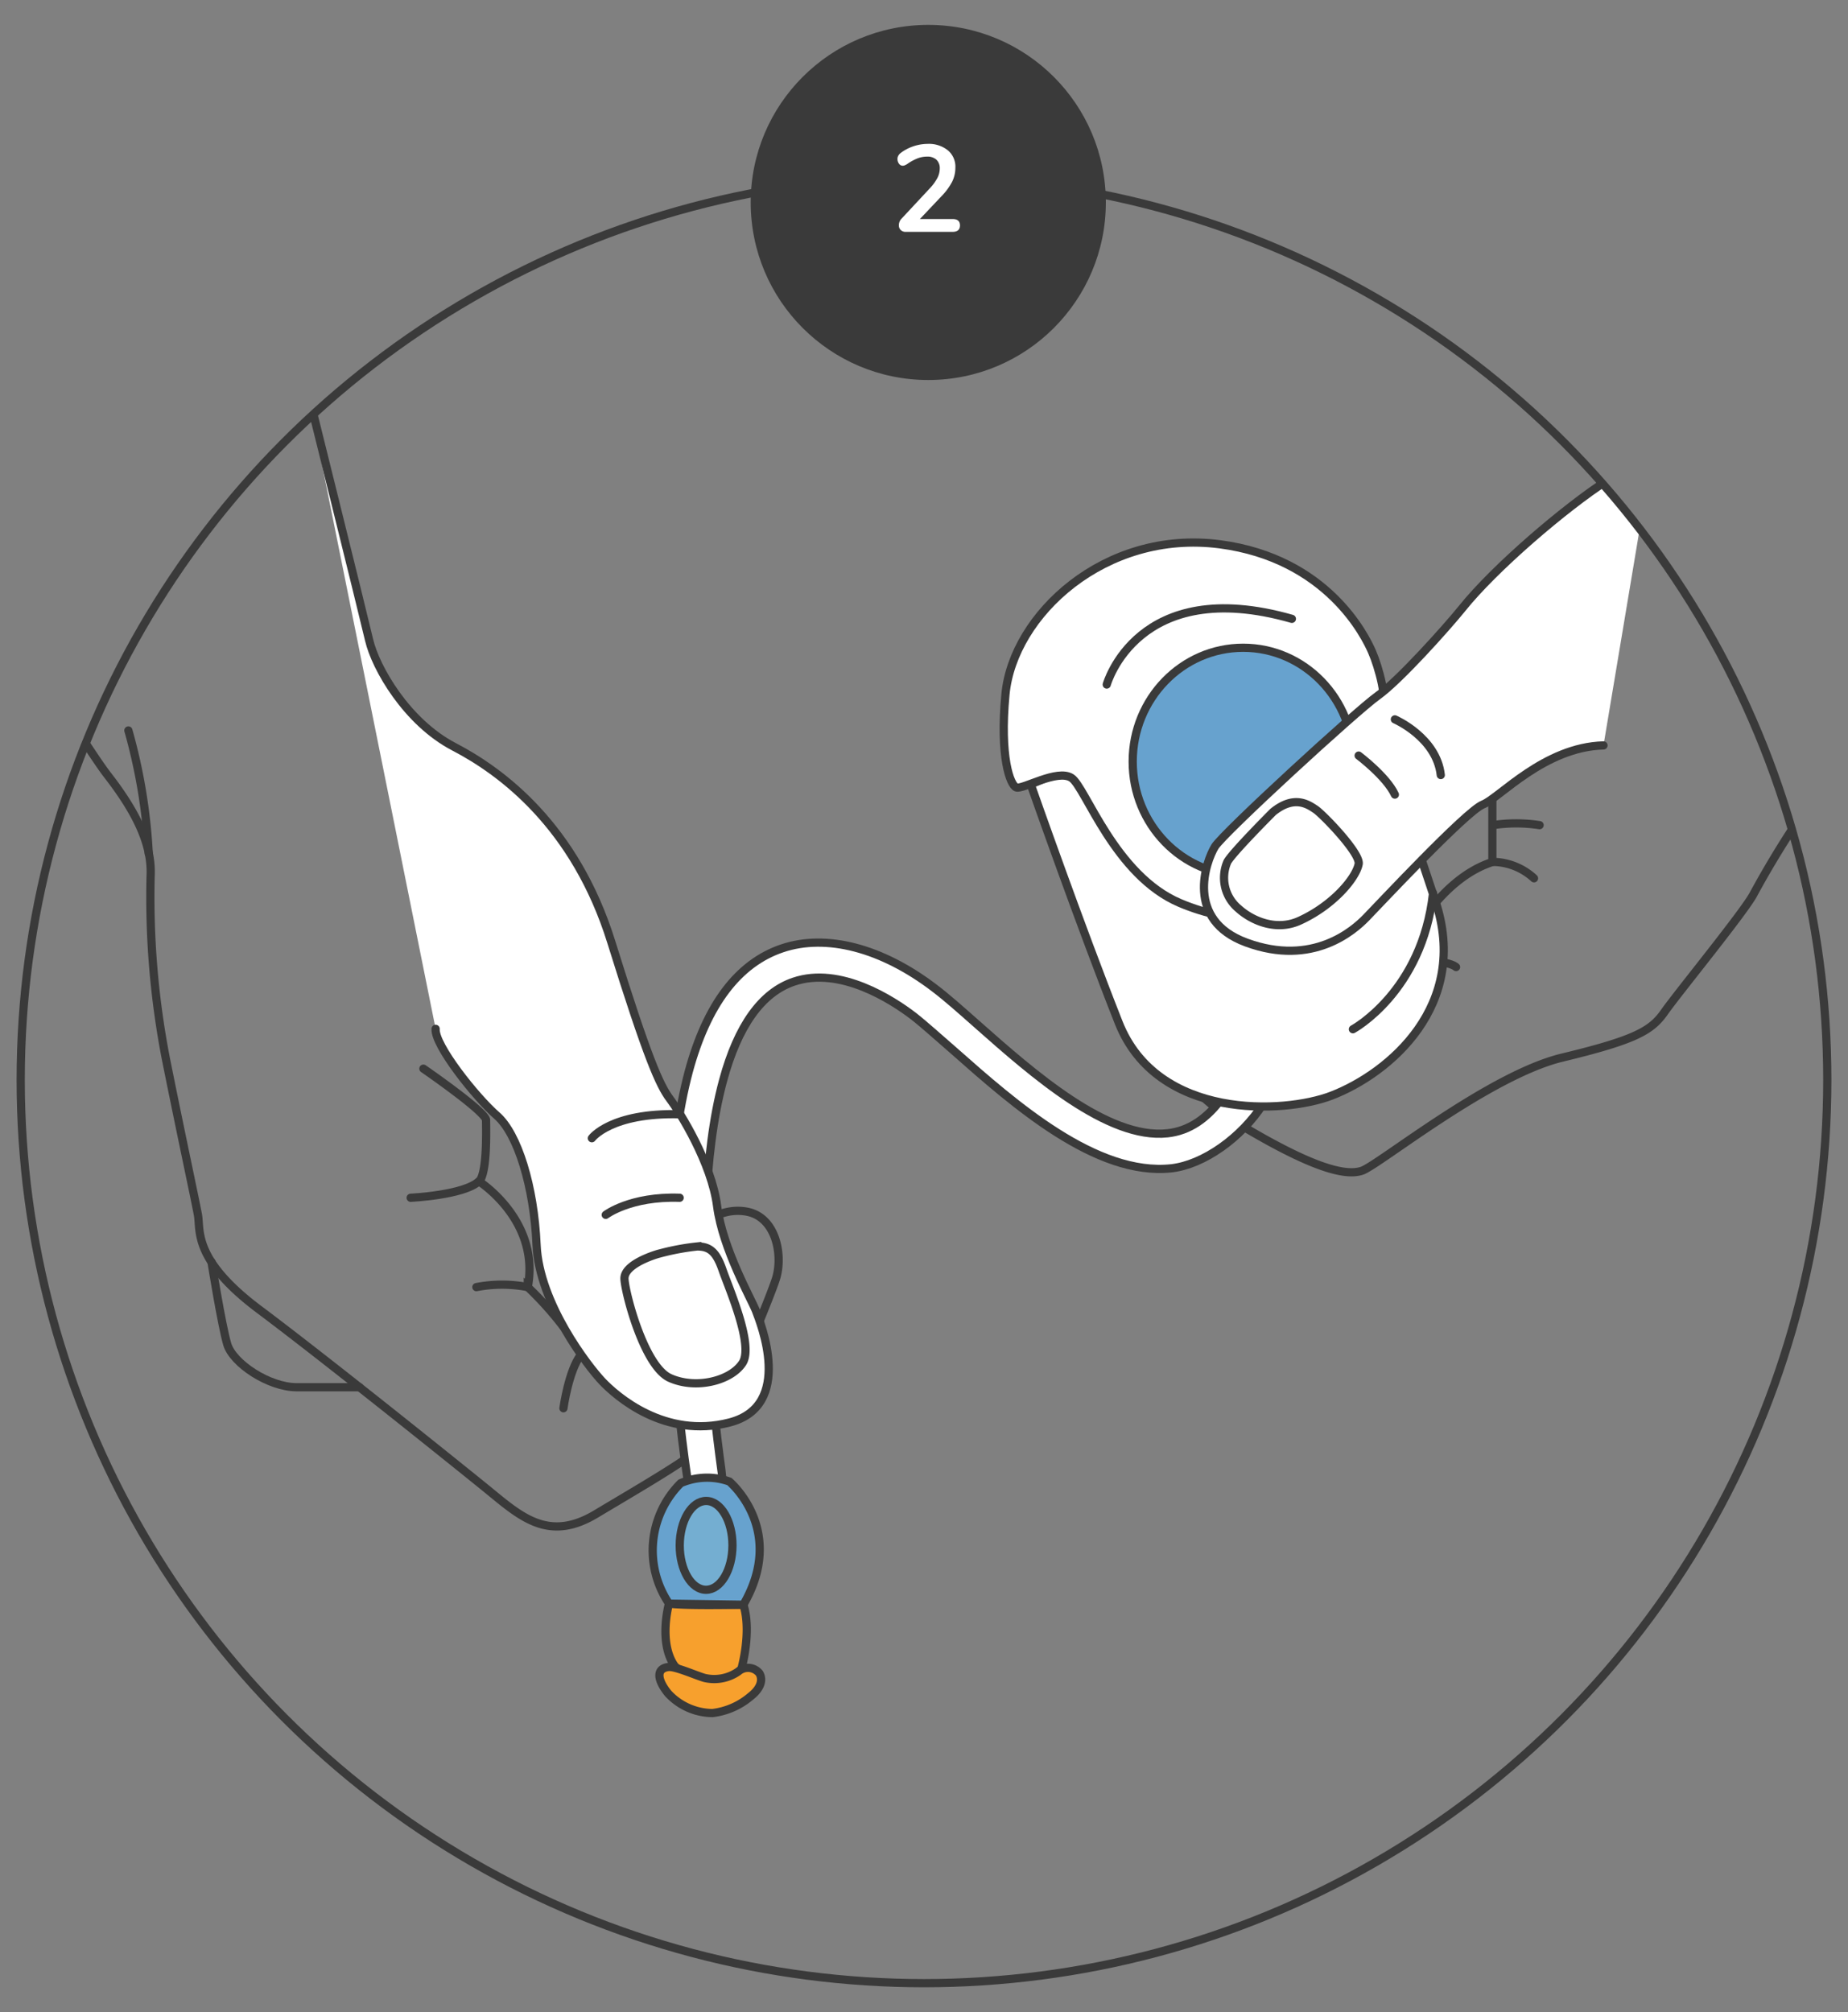
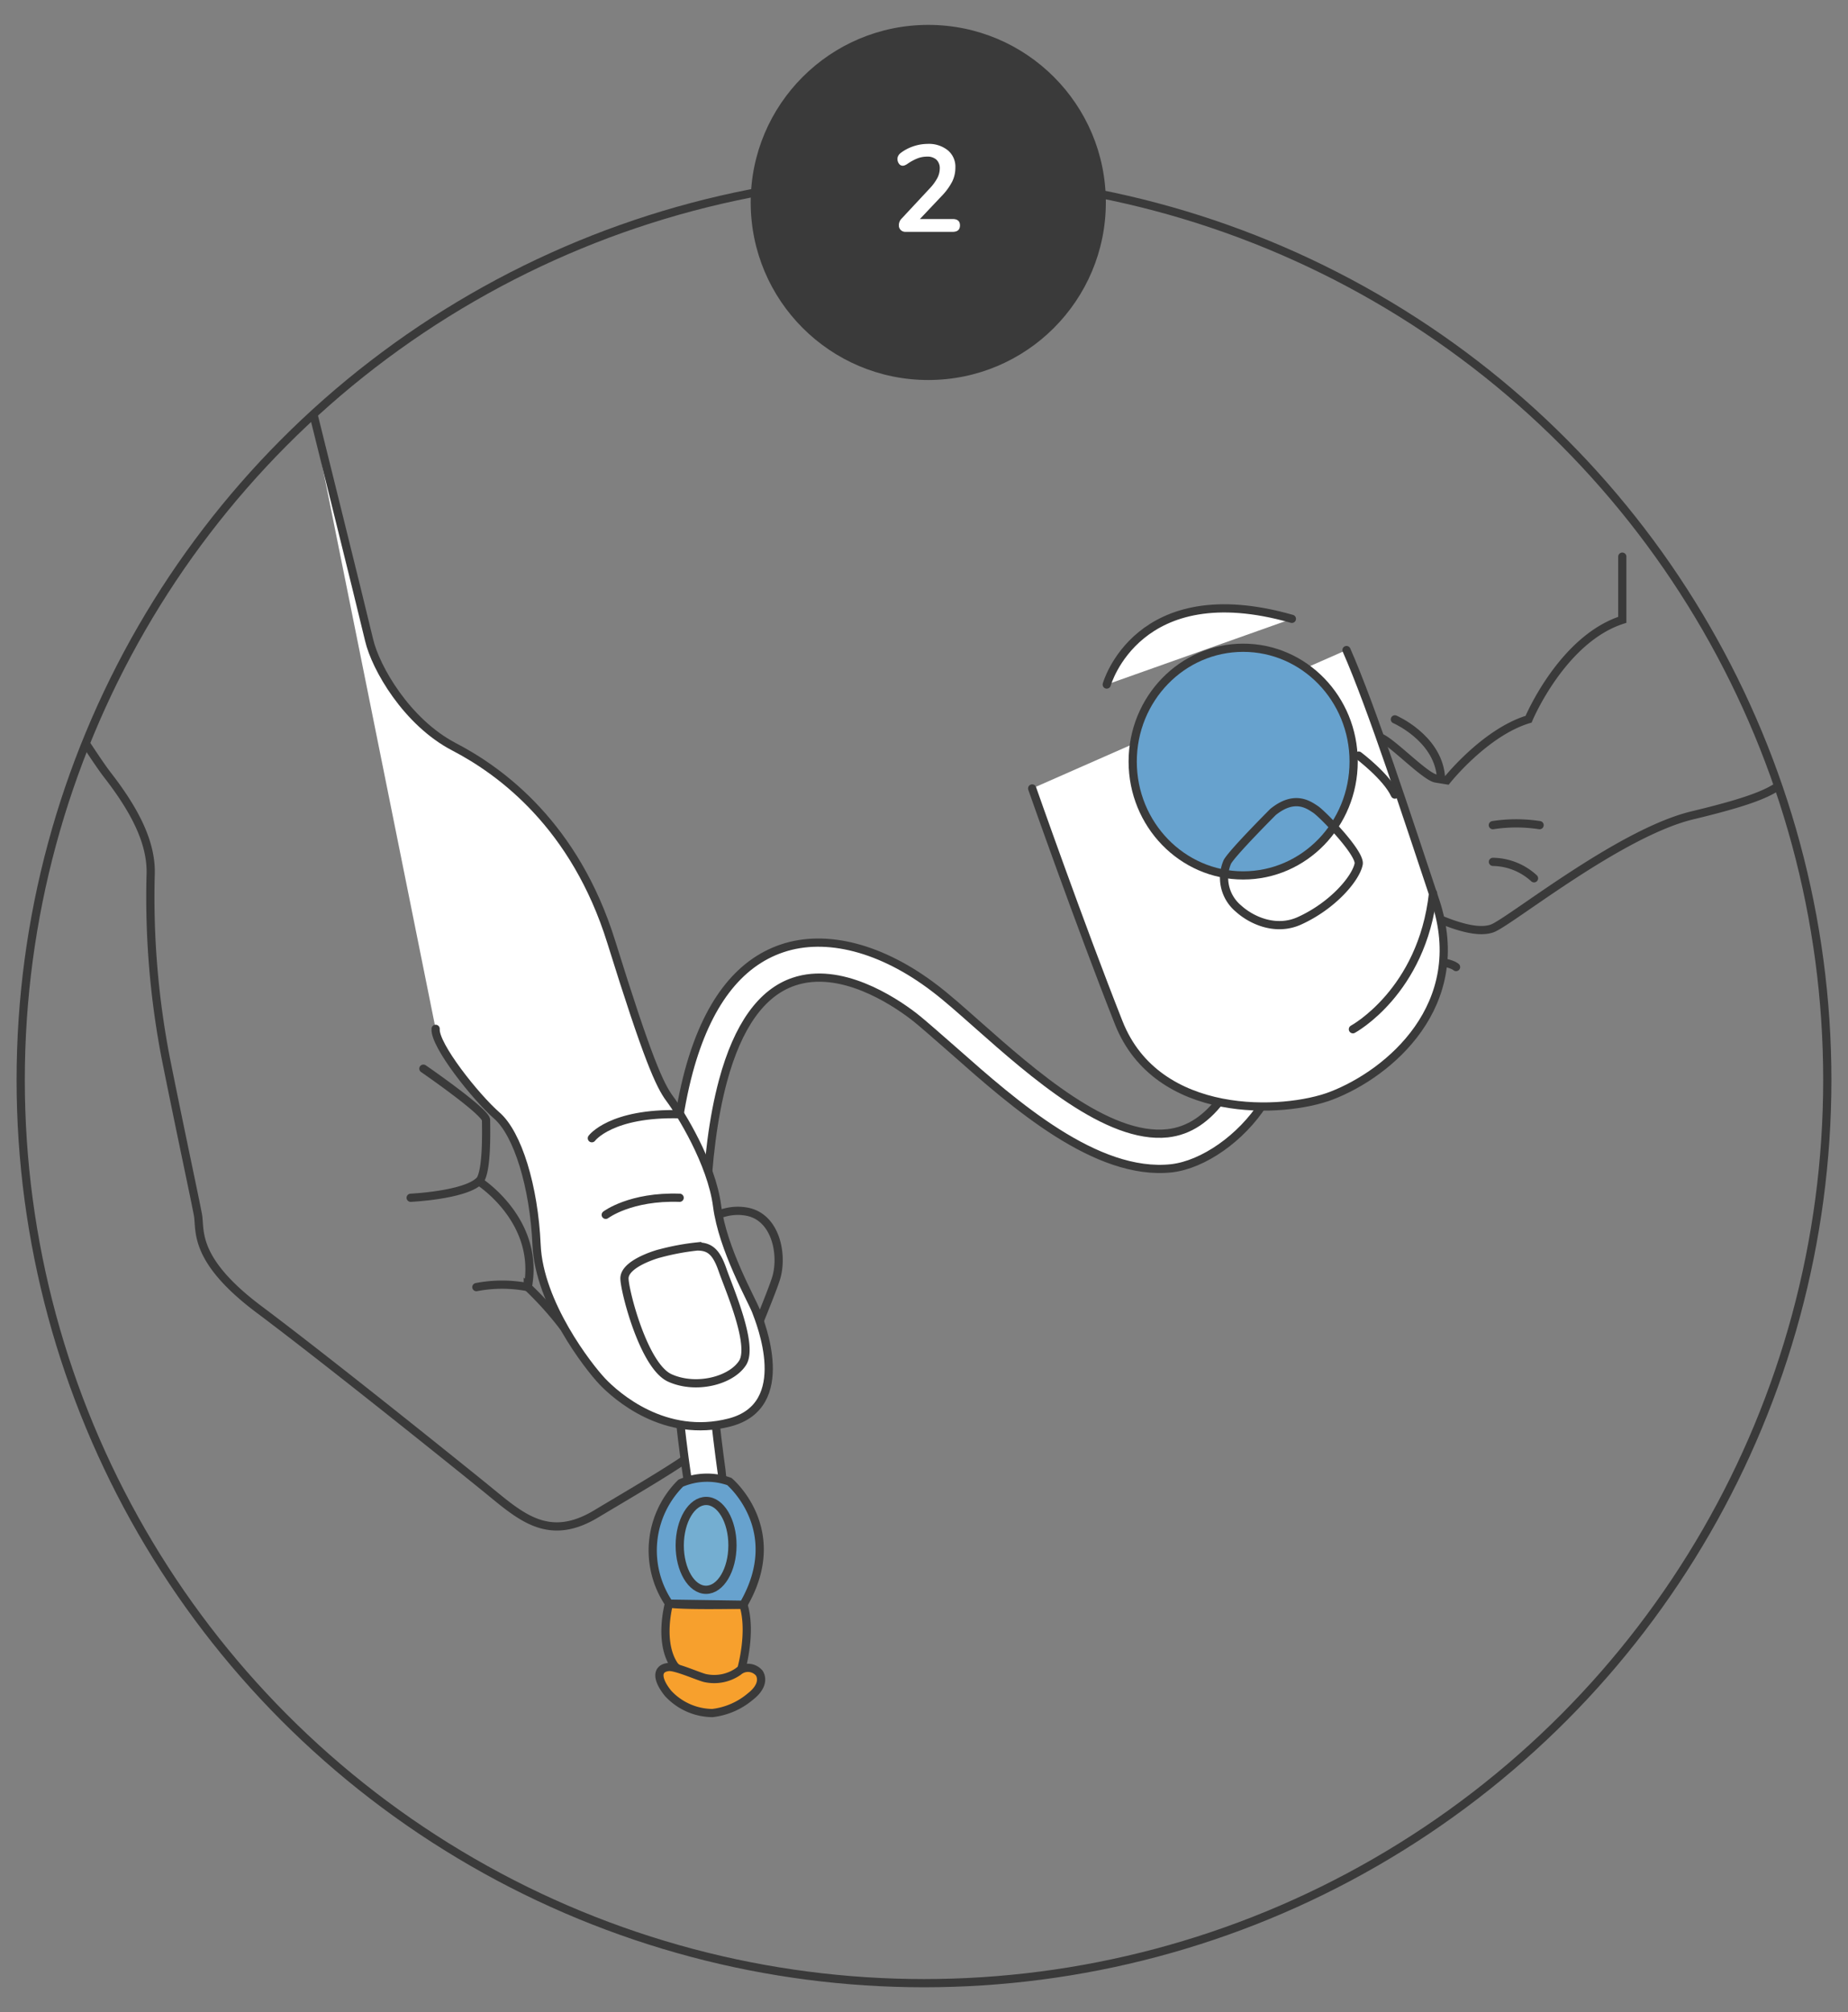
<svg xmlns="http://www.w3.org/2000/svg" id="Calque_1" data-name="Calque 1" viewBox="0 0 225 245">
  <rect x="0" y="0" width="225" height="245" fill="#808080" stroke="none" />
  <defs>
    <style>.cls-1{fill:none;}.cls-1,.cls-3,.cls-4,.cls-5,.cls-6{stroke:#3a3a3a;stroke-miterlimit:10;}.cls-1,.cls-3{stroke-linecap:round;}.cls-2{clip-path:url(#clip-path);}.cls-3,.cls-8{fill:#fff;}.cls-4{fill:#f7a02d;}.cls-5{fill:#67a2ce;}.cls-6{fill:#74aed1;}.cls-7{fill:#3a3a3a;}</style>
    <clipPath id="clip-path">
      <circle class="cls-1" cx="112.5" cy="131.49" r="109.98" />
    </clipPath>
  </defs>
  <title>P100-steps</title>
  <g class="cls-2">
-     <path class="cls-1" d="M239.93,63.24s-8.48,8.59-10.17,13.22-.45,9.83-5.65,16.27a114,114,0,0,0-10.62,16.15c-1.13,2.15-9.26,12.09-10.84,14.35s-3.51,3.39-12.43,5.54-22.37,13.1-24.4,13.78-6-.37-14.28-5.27a28.63,28.63,0,0,1-11.33-12s.86-9.77,12-6c1.36.45,5.42,4.74,6.78,5l1.36.22s4.63-5.84,9.94-7.44c0,0,4.06-9.73,11.41-12.1l0-7.69" />
+     <path class="cls-1" d="M239.93,63.24a114,114,0,0,0-10.62,16.15c-1.13,2.15-9.26,12.09-10.84,14.35s-3.51,3.39-12.43,5.54-22.37,13.1-24.4,13.78-6-.37-14.28-5.27a28.63,28.63,0,0,1-11.33-12s.86-9.77,12-6c1.36.45,5.42,4.74,6.78,5l1.36.22s4.63-5.84,9.94-7.44c0,0,4.06-9.73,11.41-12.1l0-7.69" />
    <path class="cls-1" d="M177.28,117.75s-1-1.1-6.94-.72" />
    <path class="cls-1" d="M186.77,106.94a7.56,7.56,0,0,0-5-2" />
    <path class="cls-1" d="M187.45,100.47a18.76,18.76,0,0,0-5.69,0" />
    <path class="cls-1" d="M162.2,128.09a2.77,2.77,0,0,0-1.8-3.62" />
    <path class="cls-1" d="M-7.93,61.15S9.7,90,13.09,94.37s5.42,8.35,5.25,12.22a103.21,103.21,0,0,0,1.86,22.34c1.87,9.32,3.56,17.13,3.9,19s-.68,5.42,7.46,11.52S54.77,177.65,59,181.08s7.62,6.82,13.55,3.27,13.26-7.76,13.94-9.27,7.13-16.6,8-19.43,0-7.51-3.62-8.13-6.23,2.14-7.79,3.61" />
    <path class="cls-1" d="M51.55,130.12s7.63,5.25,7.63,6.27.17,6.44-.85,7.46c0,0,7.46,4.74,5.93,12.87a40.64,40.64,0,0,1,4.34,4.84" />
-     <path class="cls-1" d="M68.6,171.47s.62-4.57,2.12-6.52" />
    <path class="cls-1" d="M58,156.72a16.52,16.52,0,0,1,6.27,0" />
    <path class="cls-1" d="M50,145.84s6.44-.3,8.3-2" />
-     <path class="cls-1" d="M25.75,153.65s1.23,7.65,1.91,10,5.08,5.26,8.47,5.26h7.66" />
-     <path class="cls-1" d="M15.63,88.94a68.27,68.27,0,0,1,2.48,15" />
    <path class="cls-3" d="M83.86,181.08c-.21-1.28-5.08-31.63,0-50.61,2.2-8.14,6-13.19,11.37-15s12.12-.06,18.53,4.83c1.52,1.15,3.26,2.7,5.27,4.48,6.69,5.92,15.84,14,23.12,13.21,2.62-.29,4.84-1.77,6.79-4.49l4.88.87c-2.71,4.23-7.34,7.44-11.18,7.88-9.17,1-19.16-7.81-26.45-14.26-2-1.73-3.64-3.23-5-4.29-2.49-1.9-8.88-6.1-14.55-4.17-3.91,1.32-6.81,5.38-8.61,12.06-4.89,18.1,0,48.51,0,48.81Z" />
    <path class="cls-4" d="M90.22,203.38s1.36-4.6.29-8c0,0-8.18.17-9.05-.17,0,0-1.34,4.74.67,7.62a7.88,7.88,0,0,0,5.16,2.35A2.88,2.88,0,0,0,90.22,203.38Z" />
    <path class="cls-5" d="M90.51,195.39c5.31-9.14-1.71-15-1.71-15a8.07,8.07,0,0,0-5.92.2,11.55,11.55,0,0,0-1.42,14.67Z" />
    <ellipse class="cls-6" cx="85.97" cy="188.18" rx="5.41" ry="3.21" transform="translate(-102.39 273.74) rotate(-89.88)" />
    <path class="cls-4" d="M86,204.35a5.12,5.12,0,0,0,3.89-.83,1.79,1.79,0,0,1,2.57.22c.43.73.25,1.79-1.11,2.84a8.72,8.72,0,0,1-4.6,2,7.43,7.43,0,0,1-5.41-2.4c-1.33-1.64-1.48-3,0-3.2C82.21,202.82,85.29,204.26,86,204.35Z" />
    <path class="cls-3" d="M163.94,79.15c3.08,7,7.44,20.43,10.82,30.55,4.23,12.68-5.61,21-12.66,23.71-5.75,2.21-21.19,3-25.89-8.88S125.67,96,125.67,96" />
-     <path class="cls-3" d="M167.05,79.36c-.8-1.85-5.41-11.37-18.54-13.09-14-1.82-25.17,8.61-26.09,18.26-.72,7.62.56,11.06,1.32,11.35s5-2.29,6.72-1.16,5.25,11.86,13.2,15.23c6.57,2.77,12.08,2.18,16.59-.06s7.16-5.31,7.79-11.48c.23-2.16-1.45-8.3.24-11.67C169,85.3,167.86,81.21,167.05,79.36Z" />
    <ellipse class="cls-5" cx="151.36" cy="92.73" rx="13.45" ry="13.86" />
    <path class="cls-3" d="M134.75,83.35s3.73-13.38,22.54-8" />
    <path class="cls-1" d="M164.72,125.32s8.43-4.55,9.76-16.57" />
-     <path class="cls-3" d="M202.65,46.36s-1.64,8.69-6.89,12.08S181.94,69.17,178,74.1c-1.86,2.3-7.62,8.74-10.25,10.61s-18.82,16.73-19.83,18.38c-1.12,1.84-3.65,8.92,3.82,11.67,8.13,3,13.13-1.53,14.57-3s12.2-13,14.23-13.8,7.46-7,14.69-7.2" />
    <path class="cls-1" d="M165.42,92s3.39,2.55,4.41,4.75" />
    <path class="cls-1" d="M169.83,87.59s5.08,2.2,5.59,6.78" />
    <path class="cls-1" d="M155,98.86s-4.88,4.88-5.56,6.07a4.88,4.88,0,0,0,1.35,5.7c1.66,1.5,4.62,2.78,7.46,1.47,4.07-1.86,6.83-5.16,7.17-6.89.26-1.31-4.4-6.1-5.25-6.66S157.63,96.74,155,98.86Z" />
    <path class="cls-3" d="M37.15,46.36s7,28.18,7.79,31.57,4.58,10,10.34,13,14.74,9.6,19.15,23.78,5.89,17.44,7.13,19.09,5.07,7.79,5.75,13.05,4.23,11.43,4.74,12.79,4.66,11.52-3.22,13.56-13.81-3.22-15.5-5-7.69-9.49-8-16.61-2.3-13.55-4.84-15.76-7.62-8.58-7.45-10.56" />
    <path class="cls-1" d="M72.06,138.59s2.3-3.14,10.72-2.92" />
    <path class="cls-1" d="M73.75,147.92s3-2.29,9-2.08" />
    <path class="cls-1" d="M80.19,152.66c1-.27-4.16.93-4.16,3,0,1.45,2.33,10.68,5.53,12.12s7.46.33,8.85-1.83-1.66-9.07-2.43-11.3-1.56-2.88-3.09-2.88A29.43,29.43,0,0,0,80.19,152.66Z" />
  </g>
  <circle class="cls-1" cx="112.5" cy="131.49" r="109.98" />
  <circle class="cls-7" cx="113.02" cy="24.65" r="21.62" />
  <path class="cls-8" d="M116.88,27.44c0,.53-.3.79-.9.79h-5.7a.81.81,0,0,1-.62-.23.79.79,0,0,1-.22-.58,1.14,1.14,0,0,1,.34-.81l3.42-3.67a6,6,0,0,0,.93-1.27,2.58,2.58,0,0,0,.29-1.15,1.42,1.42,0,0,0-.41-1.08,1.62,1.62,0,0,0-1.15-.37,3.23,3.23,0,0,0-1.19.23,6.16,6.16,0,0,0-1.17.64,1.52,1.52,0,0,1-.3.17.66.66,0,0,1-.3.07.55.55,0,0,1-.44-.24.93.93,0,0,1-.19-.57.8.8,0,0,1,.09-.39,1,1,0,0,1,.26-.32,5.28,5.28,0,0,1,1.54-.83,5.5,5.5,0,0,1,1.77-.31,3.69,3.69,0,0,1,2.47.78,2.59,2.59,0,0,1,.92,2.1,3.84,3.84,0,0,1-.39,1.72,7.5,7.5,0,0,1-1.32,1.79L112,26.67h4C116.58,26.67,116.88,26.93,116.88,27.44Z" />
</svg>